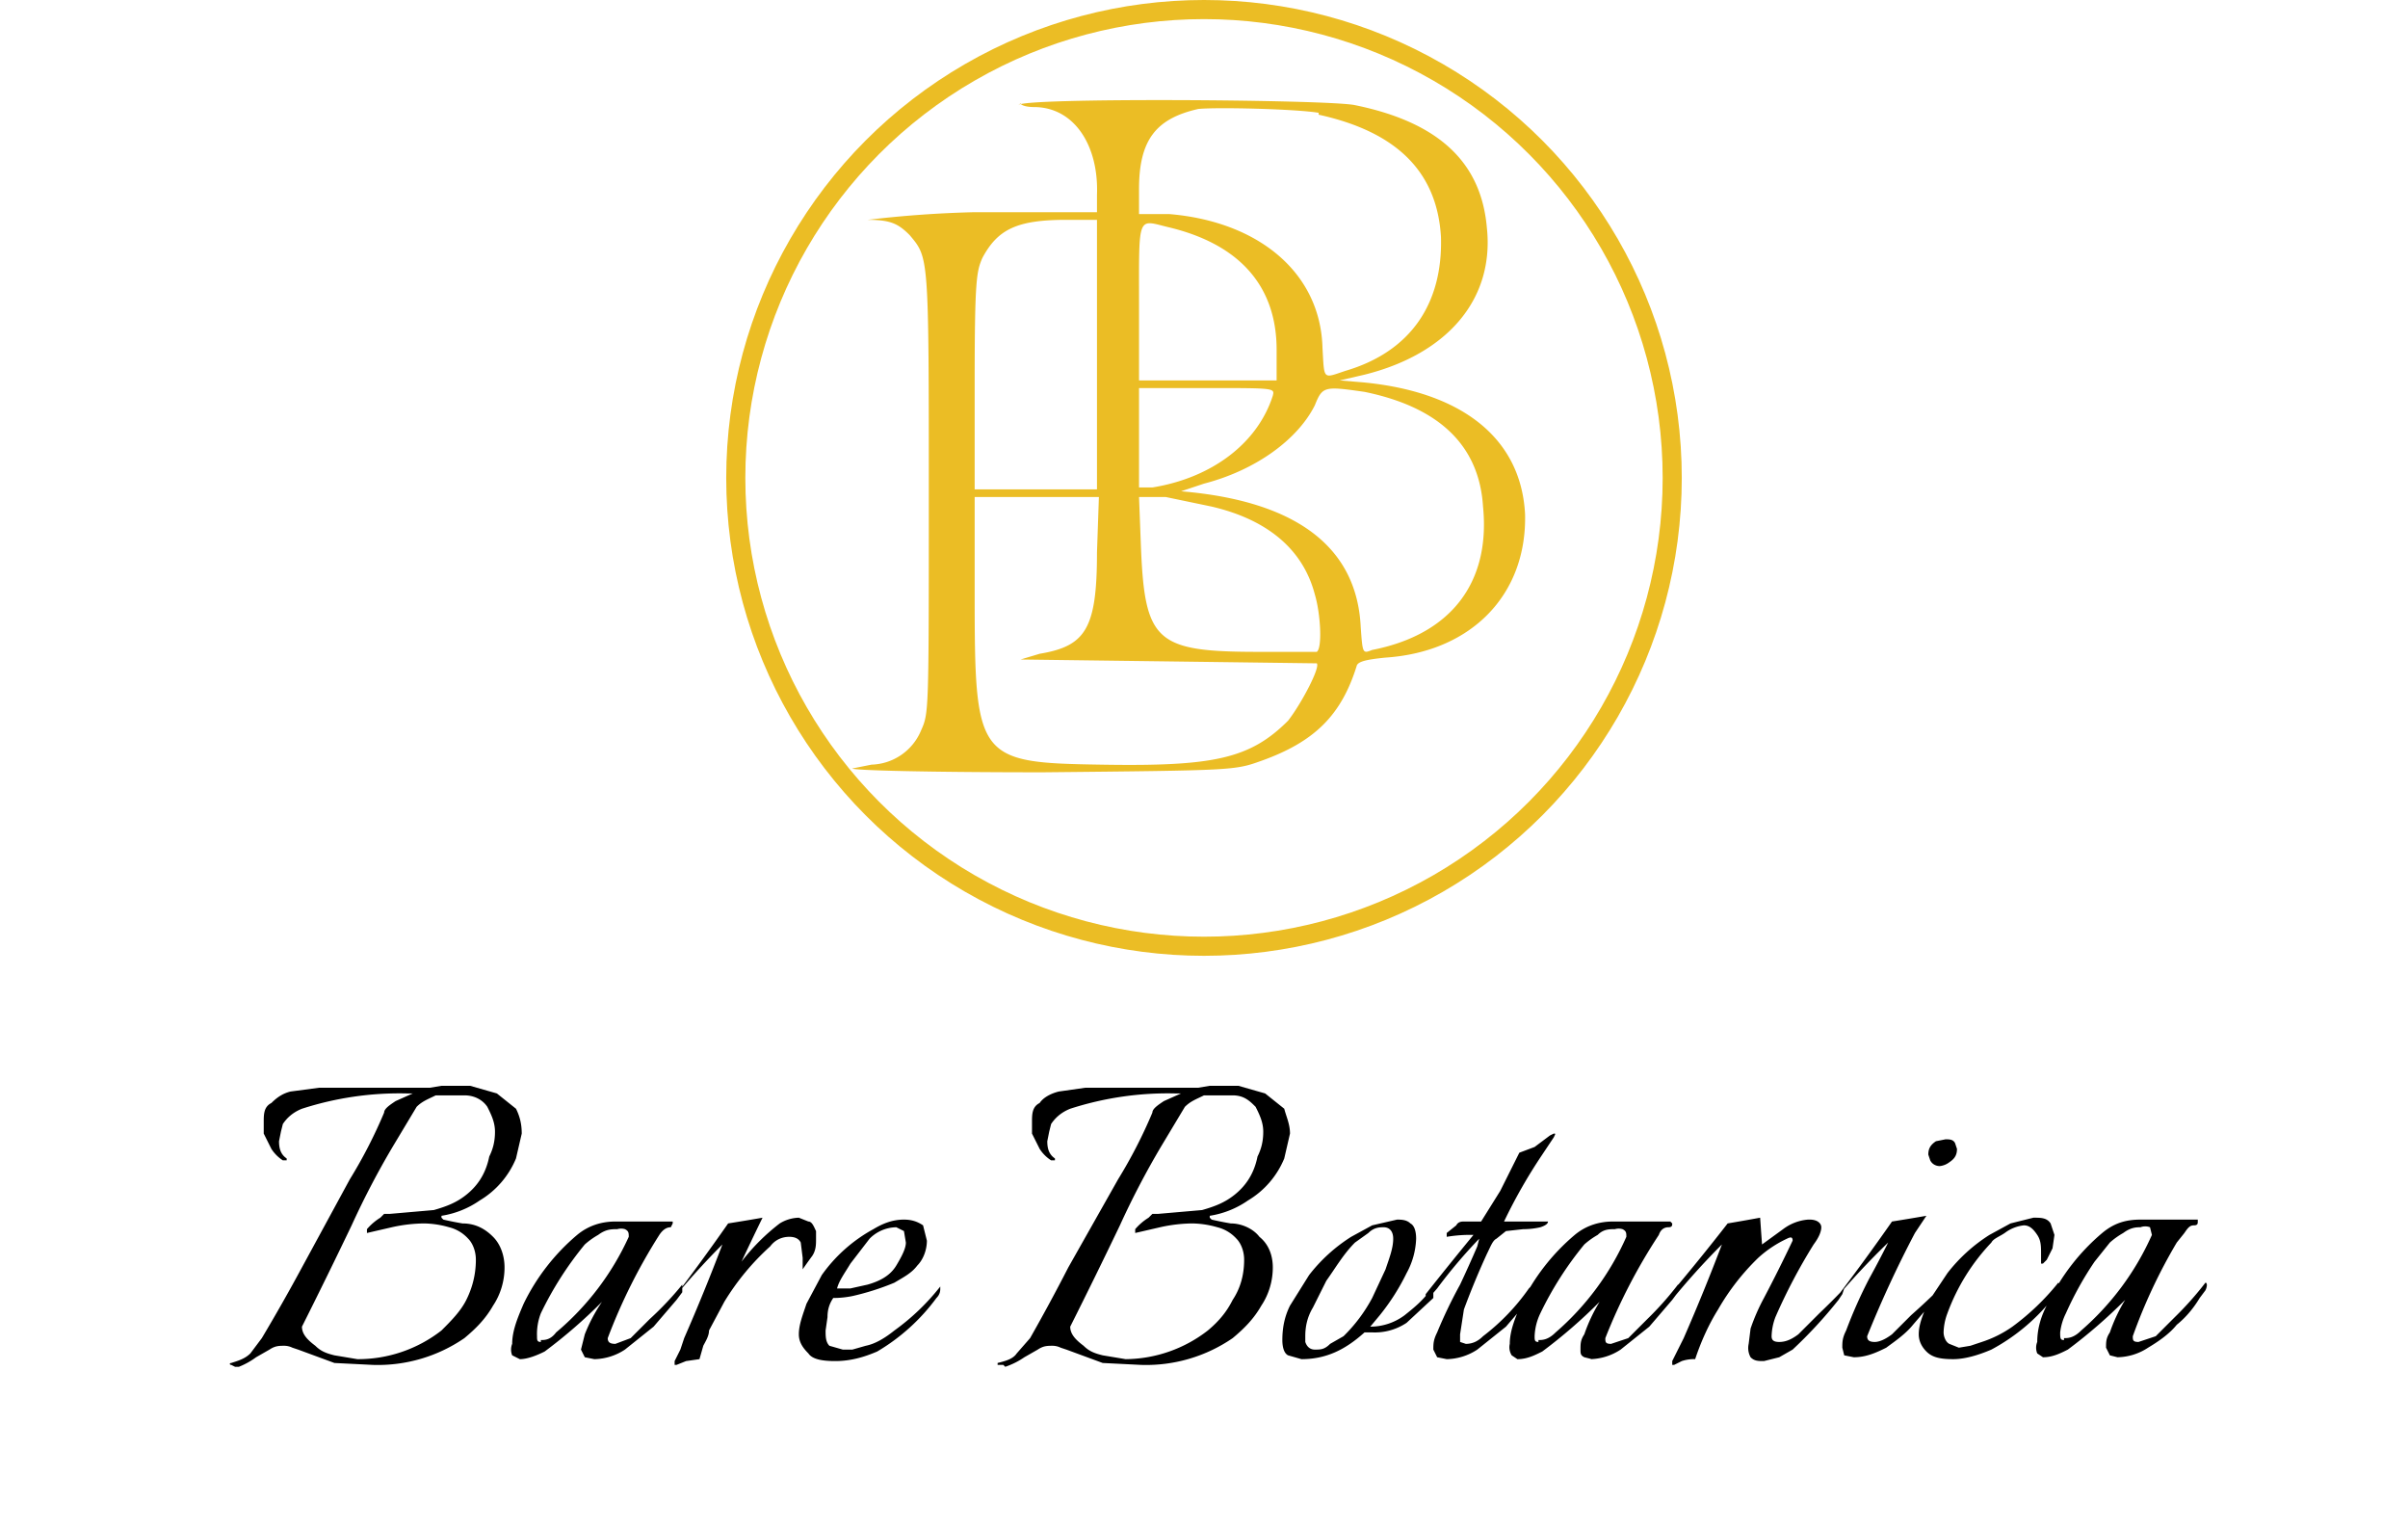
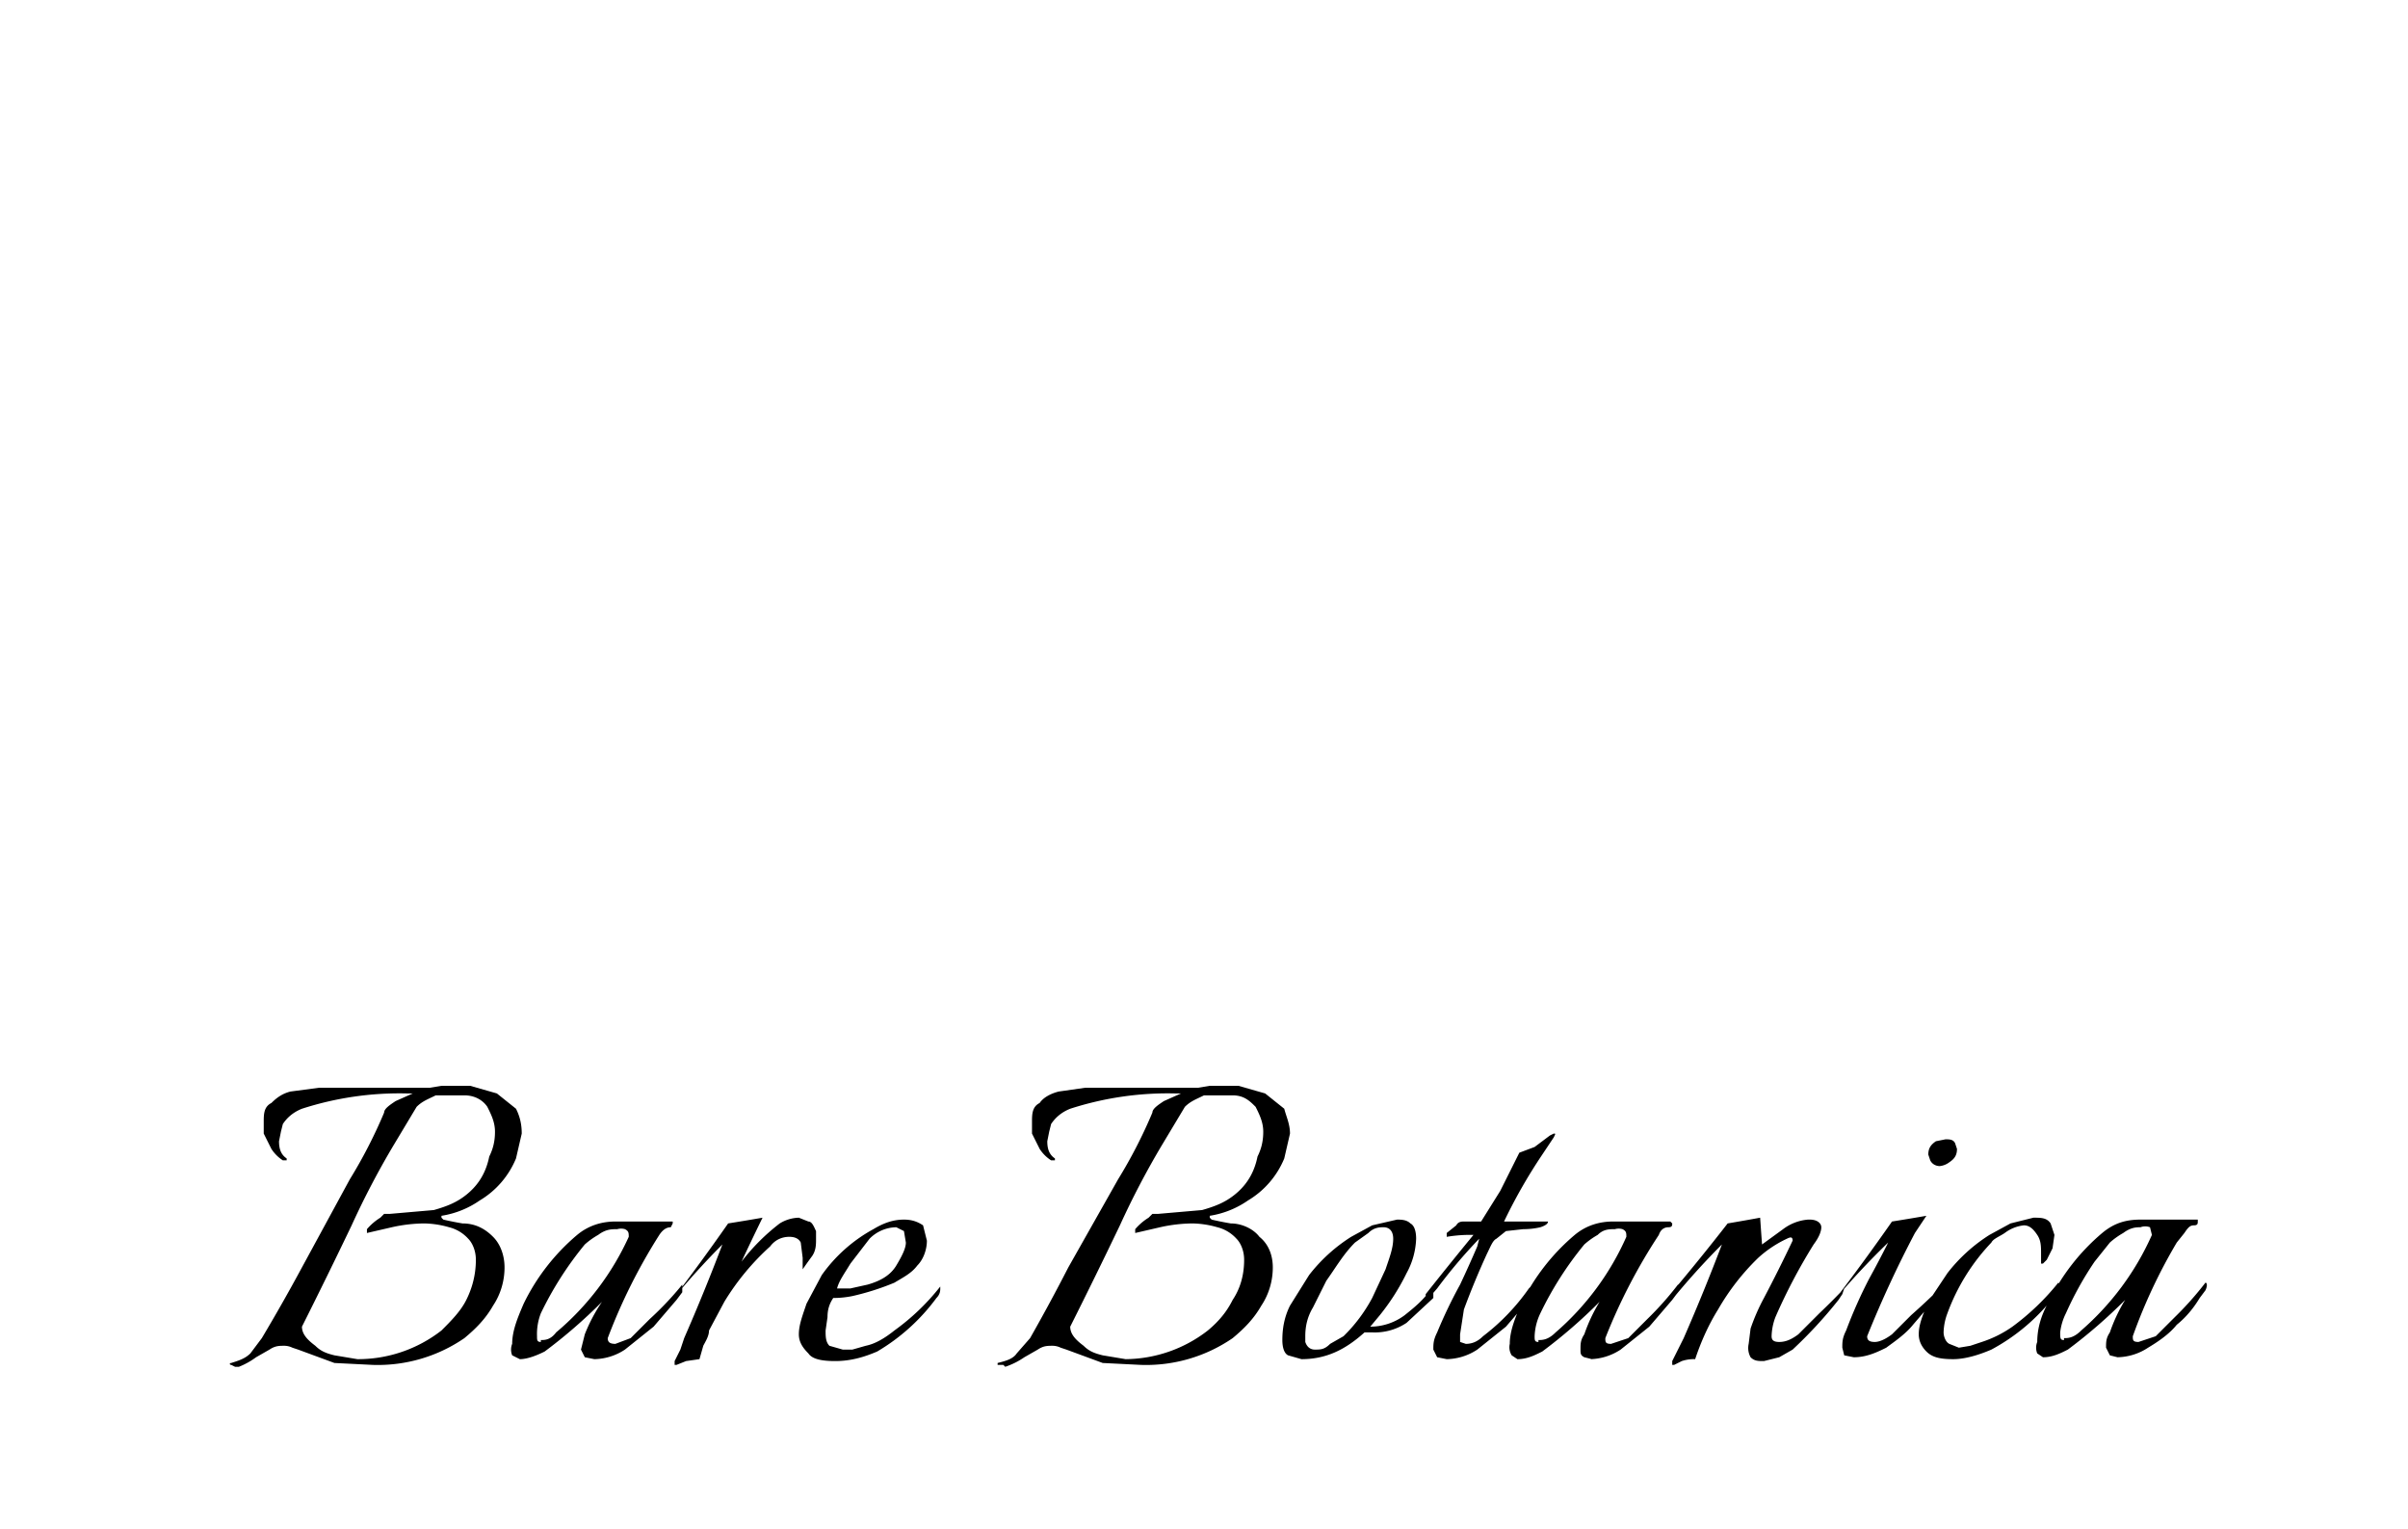
<svg xmlns="http://www.w3.org/2000/svg" fill="none" height="80" width="126">
-   <circle stroke="#EBBD25" r="24.5" cy="25" cx="63" />
-   <path fill="#EBBD25" d="M53.4 5.4c0 .1.3.2.7.2 2.1 0 3.4 2 3.3 4.6v.9H51a58.6 58.6 0 0 0-5.6.4c1.2 0 1.6.2 2.2.8 1 1.2 1 1 1 13.6 0 11.4 0 11.4-.4 12.3a2.9 2.9 0 0 1-2.6 1.8l-1 .2c0 .1 4 .2 10 .2 10-.1 10-.1 11.4-.6 2.8-1 4.2-2.4 5-5 .1-.2.5-.3 1.5-.4 4.5-.3 7.4-3.3 7.3-7.5-.2-3.9-3.2-6.4-8.5-6.9l-1.2-.1 1.3-.3c4.4-1.1 6.8-4 6.4-7.7-.3-3.4-2.5-5.5-6.9-6.4-1.4-.3-17.6-.4-17.6 0ZM69 6c4.1.9 6.2 3 6.4 6.4.1 3.5-1.6 6-5 7-1.2.4-1.1.5-1.2-1.2-.1-3.9-3.3-6.6-8-7h-1.6V9.9c0-2.6.9-3.7 3.1-4.2 1-.1 5.1 0 6.3.2ZM57.4 18.6v7H51V20c0-5.4.1-5.8.4-6.5.8-1.5 1.8-2 4.4-2h1.6v7.1Zm3.8-6.7c3.7.9 5.6 3.1 5.6 6.4v1.6h-7.2v-4c0-4.8-.1-4.4 1.6-4Zm5.4 8.8c-.8 2.5-3.2 4.3-6.3 4.8h-.7v-5.2h3.6c3.5 0 3.5 0 3.4.4Zm4.8-.2c3.9.8 6 2.8 6.2 6 .4 4-1.7 6.7-5.8 7.5-.5.2-.5.2-.6-1.2-.2-4.2-3.4-6.6-9.4-7.1l1.2-.4c2.7-.7 4.9-2.3 5.8-4.1.4-1 .5-1 2.6-.7Zm-14 8.4c0 4-.6 4.9-3 5.3l-1 .3 7.8.1 7.7.1c.2.2-.8 2.1-1.5 3-2 2-3.9 2.4-9.8 2.3-6.5-.1-6.6-.3-6.6-9v-5h6.5l-.1 2.9Zm6-2.4c3 .7 4.8 2.3 5.4 4.6.3 1 .4 2.8.1 3h-3c-5.4 0-6-.5-6.2-5.5l-.1-2.6H61l2.4.5Z" clip-rule="evenodd" fill-rule="evenodd" />
  <path fill="#000" d="m12.3 71.5-.2-.1c-.1 0-.1-.1 0-.1.3-.1.7-.2 1-.5l.6-.8a99.3 99.3 0 0 0 2.1-3.7l2.5-4.6a25.5 25.5 0 0 0 1.8-3.5c0-.2.3-.4.6-.6l.9-.4h-.3a16.6 16.6 0 0 0-5.5.8c-.5.2-.8.5-1 .8l-.1.4-.1.5c0 .4.1.7.4.9v.1h-.2a2 2 0 0 1-.6-.6l-.4-.8v-.6c0-.4 0-.8.4-1 .3-.3.6-.5 1-.6l1.5-.2H22.5l.6-.1h1.5l1.4.4 1 .8c.2.4.3.8.3 1.3l-.3 1.3a4.6 4.6 0 0 1-1.9 2.2 4.8 4.8 0 0 1-2 .8v.1l.1.1a16.3 16.3 0 0 0 1 .2c.7 0 1.2.3 1.6.7.4.4.6 1 .6 1.6 0 .7-.2 1.4-.6 2-.4.7-.9 1.2-1.5 1.7a8 8 0 0 1-4.8 1.4l-2-.1-1.9-.7-.3-.1a1 1 0 0 0-.4-.1c-.3 0-.5 0-.8.2l-.7.4a4 4 0 0 1-.9.5h-.2Zm6.4-.4a7.1 7.1 0 0 0 4.4-1.5c.5-.5 1-1 1.3-1.6.3-.6.5-1.3.5-2.1 0-.5-.2-.9-.4-1.1a2 2 0 0 0-1-.6 5 5 0 0 0-1.3-.2 8 8 0 0 0-1.7.2l-1.3.3v-.2a3 3 0 0 1 .7-.6l.2-.2h.3l2.3-.2c.7-.2 1.2-.4 1.7-.8s1-1 1.2-2c.2-.4.3-.8.3-1.3s-.2-.9-.4-1.3c-.2-.3-.6-.6-1.2-.6h-1.5c-.4.2-.7.3-1 .6l-1.2 2a43.3 43.3 0 0 0-2.2 4.2 318 318 0 0 1-2.6 5.3c0 .4.3.7.7 1 .3.3.6.4 1 .5l1.2.2Zm12.4 0-.5-.1-.2-.4.2-.8a8.6 8.6 0 0 1 .9-1.7 26.8 26.8 0 0 1-3 2.6c-.4.2-.9.4-1.3.4l-.4-.2a.8.8 0 0 1 0-.6c0-.7.3-1.4.6-2.1a11 11 0 0 1 2.8-3.6c.6-.5 1.3-.7 2-.7h3v.1l-.1.2c-.2 0-.4.1-.6.4a29.4 29.4 0 0 0-2.7 5.4c0 .2.1.3.4.3l.8-.3 1-1a16.5 16.5 0 0 0 1.7-1.8v.4l-.3.4-1.2 1.4-1.5 1.2a3 3 0 0 1-1.6.5Zm-2.8-1c.2 0 .5 0 .8-.4a14.2 14.2 0 0 0 3.8-5c0-.2 0-.3-.2-.4a.7.7 0 0 0-.4 0c-.3 0-.6 0-1 .3a4 4 0 0 0-.7.5 17.8 17.8 0 0 0-2.3 3.6 3 3 0 0 0-.2 1.2c0 .2 0 .3.2.3Zm7 1.3v-.2l.3-.6.2-.6a107.5 107.5 0 0 0 2-4.9 38.7 38.7 0 0 0-2.7 3 116 116 0 0 0 3-4.1 112.6 112.6 0 0 0 1.8-.3 154.8 154.8 0 0 0-1.1 2.3 10.8 10.8 0 0 1 2-2 2 2 0 0 1 1-.3l.5.2c.2 0 .3.3.4.5v.4c0 .3 0 .6-.2.9a27.3 27.3 0 0 0-.5.7H42v-.6l-.1-.8c-.1-.2-.3-.3-.6-.3s-.7.1-1 .5a13 13 0 0 0-2.4 2.9l-.8 1.5c0 .3-.2.6-.3.8l-.2.7-.7.1-.5.2Zm8.4-.2c-.7 0-1.2-.1-1.4-.4-.3-.3-.5-.6-.5-1 0-.5.2-1 .4-1.6l.8-1.5a8 8 0 0 1 2.7-2.4c.5-.3 1-.5 1.6-.5.4 0 .7.1 1 .3l.2.8c0 .5-.2 1-.5 1.3-.3.4-.7.6-1.2.9a13.4 13.4 0 0 1-2.2.7 5 5 0 0 1-1 .1c-.2.3-.3.6-.3 1l-.1.7c0 .3 0 .6.2.8l.7.2h.5l.7-.2c.5-.1 1-.4 1.5-.8a11.8 11.8 0 0 0 2.4-2.3v.1c0 .1 0 .3-.2.5a10.4 10.4 0 0 1-3.1 2.8c-.7.3-1.4.5-2.2.5Zm0-3.8h.8l.9-.2c.7-.2 1.2-.5 1.5-1 .3-.5.5-.9.5-1.2l-.1-.6-.4-.2a2 2 0 0 0-1.4.6l-1 1.3c-.3.5-.6.9-.7 1.3Zm8.8 4h-.3v-.1c.4-.1.8-.2 1-.5l.7-.8a99.3 99.3 0 0 0 2-3.7l2.6-4.6a25.5 25.5 0 0 0 1.8-3.5c0-.2.3-.4.6-.6l.9-.4h-.3a16.6 16.6 0 0 0-5.5.8c-.5.2-.8.5-1 .8l-.1.4-.1.5c0 .4.1.7.4.9v.1H55a2 2 0 0 1-.6-.6l-.4-.8v-.6c0-.4 0-.8.4-1 .2-.3.6-.5 1-.6l1.4-.2h5.9l.6-.1h1.5l1.4.4 1 .8c.1.4.3.8.3 1.3l-.3 1.3a4.6 4.6 0 0 1-1.9 2.2 4.8 4.8 0 0 1-2 .8v.1l.1.1a16.2 16.2 0 0 0 1 .2c.6 0 1.2.3 1.5.7.5.4.7 1 .7 1.6 0 .7-.2 1.4-.6 2-.4.7-.9 1.2-1.5 1.7a8 8 0 0 1-4.8 1.4l-2-.1-1.9-.7-.3-.1a1 1 0 0 0-.4-.1c-.3 0-.5 0-.8.2l-.7.4a4 4 0 0 1-1 .5Zm6.4-.3a7.1 7.1 0 0 0 4.3-1.5c.6-.5 1-1 1.3-1.6.4-.6.6-1.3.6-2.1 0-.5-.2-.9-.4-1.1a2 2 0 0 0-1-.6 5 5 0 0 0-1.3-.2 8 8 0 0 0-1.7.2l-1.3.3v-.2a3 3 0 0 1 .7-.6l.2-.2h.3l2.3-.2c.7-.2 1.2-.4 1.7-.8s1-1 1.2-2c.2-.4.3-.8.3-1.3s-.2-.9-.4-1.3c-.3-.3-.6-.6-1.2-.6H63c-.4.2-.7.3-1 .6l-1.2 2a43.3 43.3 0 0 0-2.2 4.2 318 318 0 0 1-2.6 5.3c0 .4.3.7.7 1 .3.3.6.4 1 .5l1.2.2Zm9.2 0-.7-.2c-.2-.1-.3-.4-.3-.8 0-.6.1-1.2.4-1.8l1-1.6a8.6 8.6 0 0 1 2.2-2l1.1-.6 1.3-.3c.2 0 .5 0 .7.2.2.1.3.4.3.8a4 4 0 0 1-.5 1.8 11.6 11.6 0 0 1-1.4 2.2l-.5.6a3 3 0 0 0 1.8-.6c.5-.4 1-.8 1.4-1.4l.1.1v.4l-1.4 1.3a3 3 0 0 1-1.8.5h-.4c-1 .9-2 1.4-3.3 1.4Zm.7-.5c.3 0 .5 0 .8-.3l.7-.4a8.2 8.2 0 0 0 1.5-2l.7-1.5c.2-.6.4-1.1.4-1.6 0-.4-.2-.6-.5-.6-.2 0-.5 0-.8.3l-.7.5c-.6.6-1 1.3-1.5 2l-.7 1.4c-.3.5-.4 1-.4 1.5V70.2c.1.3.3.4.5.4Zm6.9.5-.5-.1-.2-.4c0-.3 0-.5.2-.9a24.7 24.7 0 0 1 1.2-2.5 65 65 0 0 0 .9-2l.1-.4a26.6 26.6 0 0 0-2.2 2.6 98.5 98.5 0 0 0-.6.7v-.4a217.5 217.5 0 0 1 2.5-3.1 7.5 7.5 0 0 0-1.4.1v-.2l.5-.4c.1-.2.3-.2.4-.2h.9l1-1.6 1-2 .8-.3.8-.6.2-.1c.1 0 .1 0 0 .2l-.6.9a27.6 27.6 0 0 0-2 3.5H81c0 .1-.1.2-.4.3a4 4 0 0 1-.9.1l-.9.1-.5.4c-.2.1-.3.4-.5.8a41.4 41.4 0 0 0-1.2 2.9l-.2 1.3v.4l.3.1c.3 0 .6-.1.9-.4a11.2 11.2 0 0 0 2.4-2.5l.2-.2v.5l-.2.3-1.2 1.4-1.5 1.2a3 3 0 0 1-1.6.5Zm7.6 0-.4-.1c-.2-.1-.2-.2-.2-.4 0-.3 0-.5.2-.8a8.6 8.6 0 0 1 .8-1.7 26.8 26.8 0 0 1-3 2.6c-.4.2-.8.4-1.3.4l-.3-.2a.8.8 0 0 1-.1-.6c0-.7.3-1.4.6-2.1a11 11 0 0 1 2.8-3.6c.6-.5 1.3-.7 2-.7h3l.1.1c0 .1 0 .2-.2.2s-.4.1-.5.4A29.4 29.4 0 0 0 84 70c0 .2 0 .3.3.3l.9-.3 1-1a16.5 16.5 0 0 0 1.6-1.8c.1 0 .1.2 0 .4l-.3.4-1.2 1.4-1.5 1.2a3 3 0 0 1-1.6.5Zm-2.8-1c.2 0 .5 0 .9-.4a14.2 14.2 0 0 0 3.7-5c0-.2 0-.3-.2-.4a.7.7 0 0 0-.4 0c-.3 0-.6 0-.9.3a4 4 0 0 0-.7.5 17.8 17.8 0 0 0-2.3 3.6 3 3 0 0 0-.3 1.2c0 .2 0 .3.2.3Zm7 1.3v-.2l.3-.6.3-.6a107.5 107.5 0 0 0 2-4.9 38.7 38.7 0 0 0-2.7 3v-.4a116 116 0 0 0 3-3.7 112.6 112.6 0 0 0 1.7-.3 373.7 373.7 0 0 0 .1 1.4l1.1-.8a2.5 2.5 0 0 1 1.3-.5h.1c.4 0 .6.2.6.4s-.1.5-.4.9a29.4 29.4 0 0 0-2 3.8 3 3 0 0 0-.2 1c0 .2.1.3.4.3.3 0 .6-.1 1-.4l1.1-1.1a37.4 37.4 0 0 0 1.3-1.3l-.1.3-.2.3a23.7 23.7 0 0 1-2.4 2.6l-.7.4-.8.2c-.3 0-.5 0-.7-.2a1 1 0 0 1-.1-.7l.1-.8a10.5 10.5 0 0 1 .7-1.6 79.2 79.2 0 0 0 1.5-3c0-.2-.1-.2-.3-.1a6 6 0 0 0-1.5 1 12.2 12.2 0 0 0-2.1 2.7c-.5.8-.9 1.7-1.2 2.6a2 2 0 0 0-.7.1l-.4.2ZM101.5 61c-.2 0-.4-.1-.5-.3l-.1-.3c0-.3.1-.5.4-.7l.5-.1c.2 0 .4 0 .5.2l.1.3c0 .3-.1.5-.4.7a1 1 0 0 1-.5.2Zm-4.5 10-.5-.1-.1-.4c0-.3 0-.5.2-.9a24.7 24.7 0 0 1 1.2-2.7 53 53 0 0 0 1-1.9 39 39 0 0 0-2.8 3 114 114 0 0 0 3-4.1 112.6 112.6 0 0 0 1.8-.3l-.6.9a58 58 0 0 0-2.5 5.4c0 .2.1.3.4.3.2 0 .5-.1.9-.4l1-1a36.8 36.8 0 0 0 1.6-1.5l-.1.3-.2.3-1.2 1.4c-.4.5-1 .9-1.4 1.2-.6.3-1.1.5-1.7.5Zm5.2.1c-.7 0-1.1-.1-1.4-.4-.2-.2-.4-.5-.4-.9 0-.5.2-1 .5-1.7l1-1.5a8.6 8.6 0 0 1 2.2-2l1.1-.6 1.2-.3c.4 0 .7 0 .9.3l.2.6-.1.7-.3.6-.2.2h-.1v-.5c0-.4 0-.7-.2-1-.2-.3-.4-.5-.7-.5a2 2 0 0 0-1 .4c-.3.2-.6.3-.7.5a10.7 10.7 0 0 0-2.3 3.7 3 3 0 0 0-.2 1c0 .2.1.5.3.6l.5.2.6-.1.6-.2a6 6 0 0 0 1.6-.8 12.7 12.7 0 0 0 2.4-2.3l.1.1-.1.3c0 .2-.1.2-.2.3a10.3 10.3 0 0 1-3.3 2.8c-.7.3-1.4.5-2 .5Zm8.6-.1-.4-.1-.2-.4c0-.3 0-.5.2-.8a8.6 8.6 0 0 1 .8-1.7 27 27 0 0 1-3 2.6c-.4.2-.8.4-1.3.4l-.3-.2a.8.8 0 0 1 0-.6c0-.7.2-1.4.6-2.1a11 11 0 0 1 2.8-3.6c.6-.5 1.2-.7 2-.7h3v.1c0 .1 0 .2-.2.2s-.3.1-.5.4l-.4.5a28.1 28.1 0 0 0-2.3 4.9c0 .2 0 .3.3.3l.9-.3 1-1a16.9 16.9 0 0 0 1.6-1.8c.1 0 .1.2 0 .4l-.3.4c-.3.5-.7 1-1.2 1.4-.4.5-1 .9-1.5 1.2a3 3 0 0 1-1.6.5Zm-2.8-1c.2 0 .5 0 .9-.4a14.3 14.3 0 0 0 3.7-5l-.1-.4a.7.7 0 0 0-.5 0c-.2 0-.5 0-.9.3a4 4 0 0 0-.7.5l-.8 1a17.4 17.4 0 0 0-1.5 2.7 3 3 0 0 0-.3 1c0 .3 0 .4.2.4Z" />
</svg>